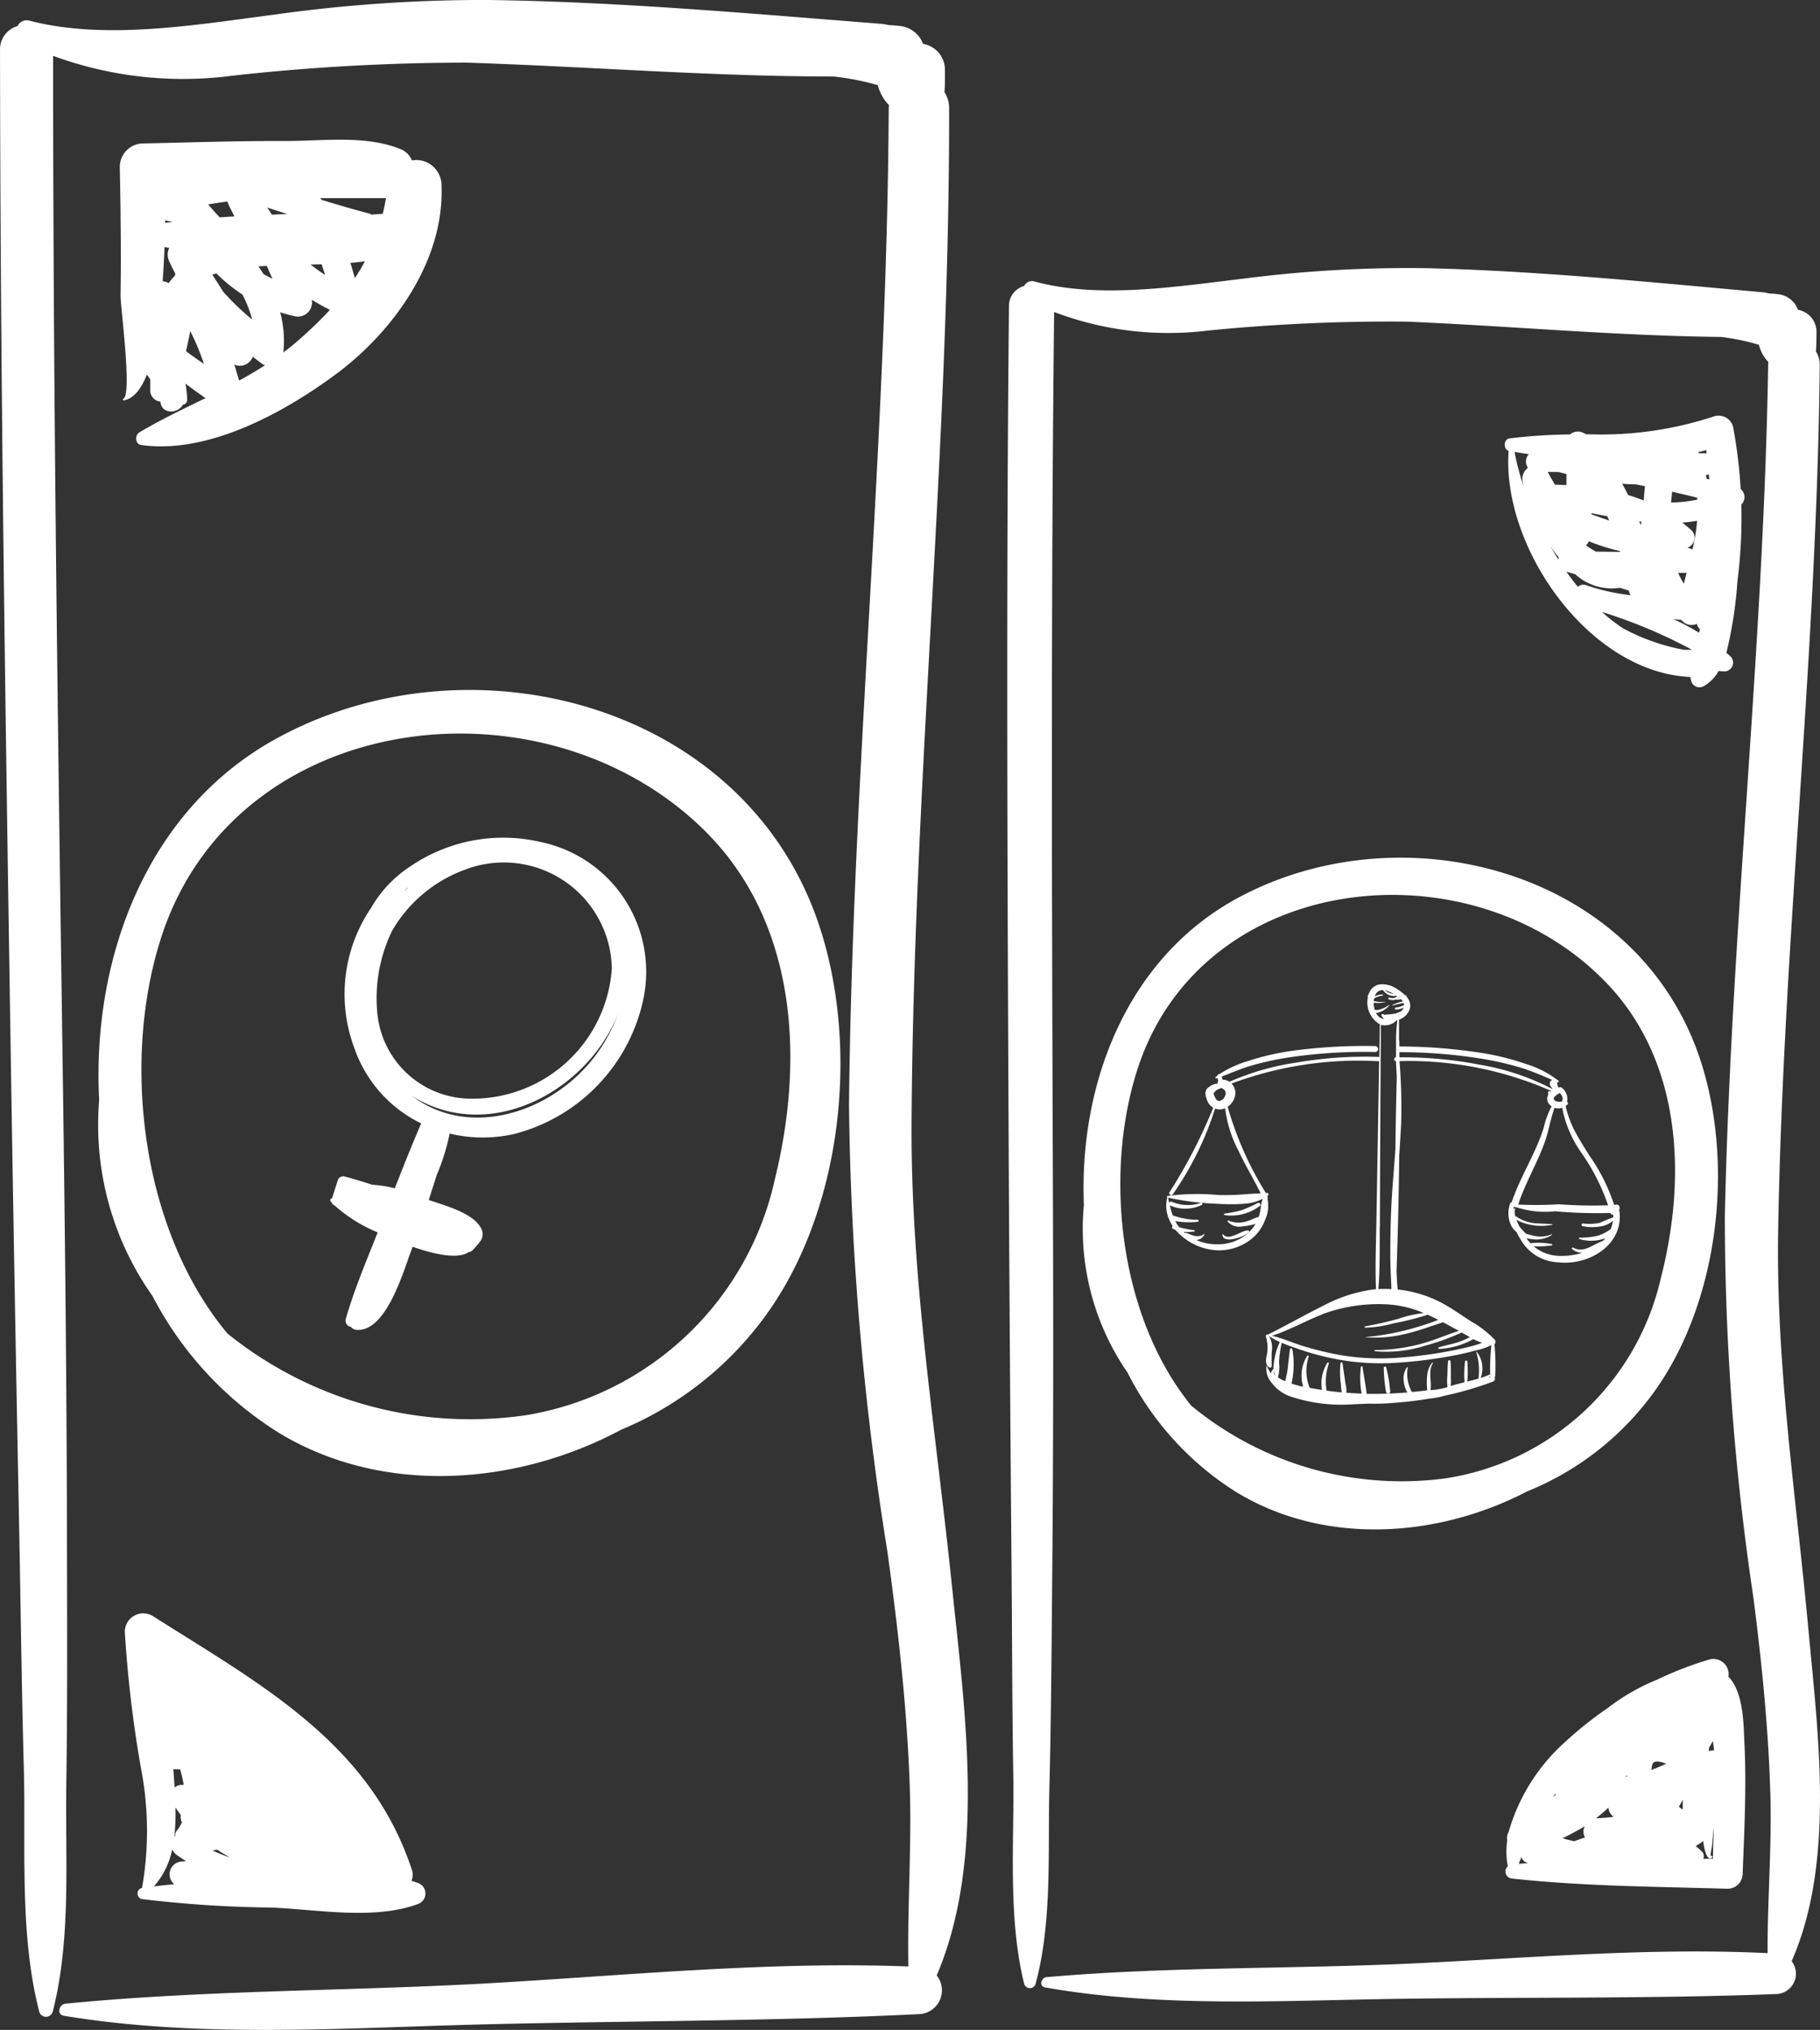
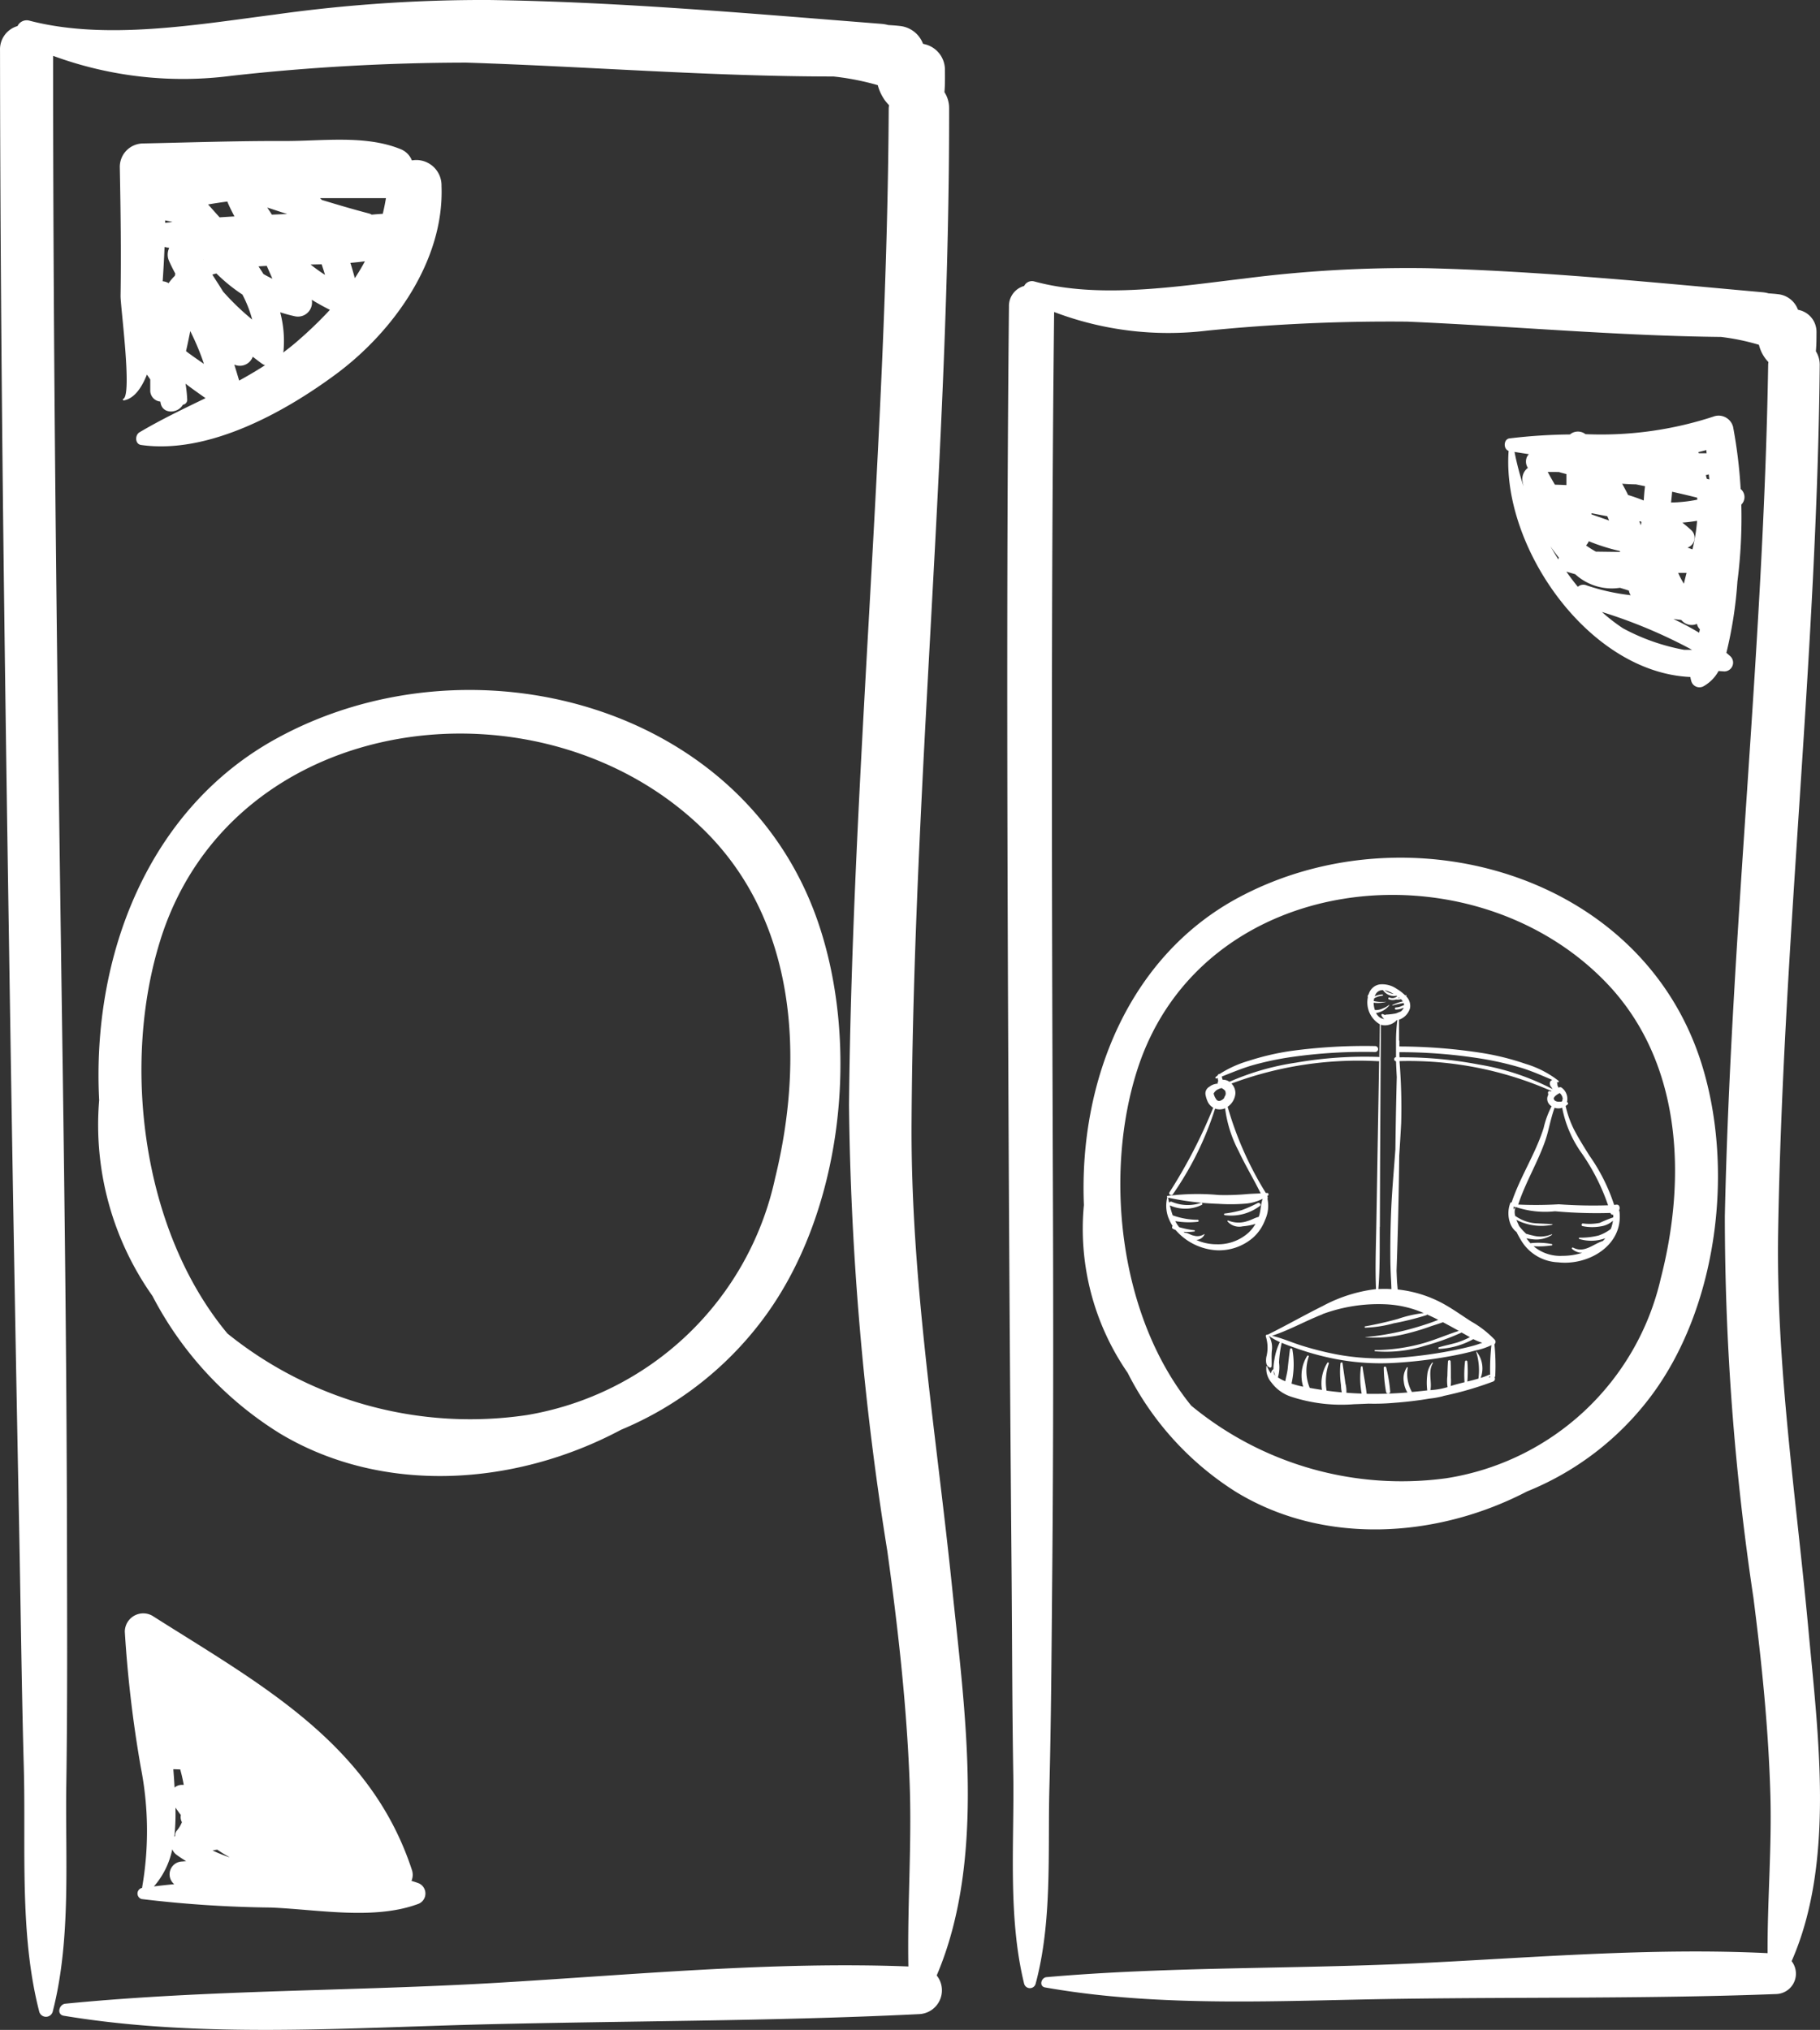
<svg xmlns="http://www.w3.org/2000/svg" width="74.369" height="82.933" viewBox="0 0 74.369 82.933">
  <rect x="0" y="0" width="74.369" height="82.933" fill="#333333" stroke="none" />
  <g id="tarot_reader" data-name="tarot reader" transform="translate(4025.9 198.162)">
    <g id="Group_2968" data-name="Group 2968">
      <g id="Group_93" data-name="Group 93">
        <g id="Group_91" data-name="Group 91">
          <path id="Path_165" data-name="Path 165" d="M-3959.722-148.648a.183.183,0,0,0-.021-.064c.054-.1.019-.25-.111-.233l-.089.01a7.542,7.542,0,0,0-1.008-2.011c-.223-.355-.447-.711-.64-1.085a4.17,4.17,0,0,1-.334-.945l.082-.063a.058.058,0,0,0,0-.082.073.073,0,0,0-.027-.015.564.564,0,0,0-.2-.575.11.11,0,0,0-.108-.029l-.038.016a.192.192,0,0,0-.012-.03.523.523,0,0,1-.033-.076.274.274,0,0,0-.013-.1.251.251,0,0,0-.011-.027l.034.014a.037.037,0,0,0,.046-.025.036.036,0,0,0-.009-.036,4.072,4.072,0,0,0-1.341-.691,10.586,10.586,0,0,0-1.706-.434,22.138,22.138,0,0,0-3.439-.279h-.019l0-.226a.018.018,0,0,0-.014-.018c0-.134,0-.267,0-.4s0-.271,0-.406a.333.333,0,0,1,0-.044.7.7,0,0,0,.45-.475.55.55,0,0,0-.16-.483l.008-.021a.017.017,0,0,0,0-.024.017.017,0,0,0-.024,0l-.022.009a1.831,1.831,0,0,0-.35-.269,1.035,1.035,0,0,0-.689-.179.556.556,0,0,0-.454.41l-.007,0a.125.125,0,0,0-.026.12,1.036,1.036,0,0,0,.489,1.1l-.021,1.345a.076.076,0,0,0-.041-.012,16.38,16.38,0,0,0-3.361.234,10.568,10.568,0,0,0-2.722.782.447.447,0,0,0-.276-.084.494.494,0,0,1-.034-.132c.409-.16.813-.33,1.237-.455a12.465,12.465,0,0,1,1.646-.346,20.967,20.967,0,0,1,3.378-.2.121.121,0,0,0,.124-.118.121.121,0,0,0-.118-.124,22.213,22.213,0,0,0-3.448.2,10.51,10.51,0,0,0-1.714.4,4.539,4.539,0,0,0-1.192.538.078.078,0,0,0-.083.06l-.082.064a.039.039,0,0,0,0,.054.04.04,0,0,0,.034.009l.047-.02a.948.948,0,0,0,.026.13.1.1,0,0,0-.023.1.589.589,0,0,0-.342.127.313.313,0,0,0-.16.309,1.209,1.209,0,0,0,.087.289.544.544,0,0,0,.231.258,21.073,21.073,0,0,1-1.787,3.455c-.057.087.081.168.137.082a12.992,12.992,0,0,0,1.726-3.5.556.556,0,0,0,.409-.015h0a5.09,5.09,0,0,0,.554,1.75c.274.589.615,1.144.9,1.728-.206.011-.413.015-.62.035a9.778,9.778,0,0,1-1.1.031,9.441,9.441,0,0,0-2.092.04.028.028,0,0,0-.017.036.024.024,0,0,0,.014.015,1.4,1.4,0,0,0,.04.826.066.066,0,0,0,.012.026,1.615,1.615,0,0,0,.166.324.071.071,0,0,0-.006.1.084.084,0,0,0,.024.017c.033.017.066.031.1.044a2.409,2.409,0,0,0,1.671.83,2.124,2.124,0,0,0,1.5-.519,1.814,1.814,0,0,0,.485-.714,1.38,1.38,0,0,0,.1-.872.1.1,0,0,0,0-.09l-.009-.022.025-.011c.045-.029.032-.122-.03-.112l-.052,0a13.927,13.927,0,0,1-1.561-3.522.733.733,0,0,0,.316-.535.55.55,0,0,0-.16-.414,14.832,14.832,0,0,1,5.993-.913.083.083,0,0,0,.041-.008l-.067,3.919q-.021,1.37-.047,2.743c-.015.886-.052,1.772-.013,2.657a6.116,6.116,0,0,0-2.171.687c-.758.376-1.5.8-2.253,1.174a.058.058,0,0,0-.076.034.056.056,0,0,0,0,.046,1.521,1.521,0,0,1,.017.838c-.019.152-.031.347.131.421a.057.057,0,0,0,.077-.021.073.073,0,0,0,.007-.025c.011-.214-.011-.418.011-.637a.925.925,0,0,0-.111-.592l.024-.011a.032.032,0,0,0,.011.028,2.727,2.727,0,0,0,.406.223l-.008.009a2.5,2.5,0,0,0-.216.7,2.033,2.033,0,0,0-.04.4.016.016,0,0,0-.013.006.221.221,0,0,0-.085.167,1.287,1.287,0,0,1-.168-.3.01.01,0,0,0-.019,0,.849.849,0,0,0,.2.666,1.631,1.631,0,0,0,.778.573,6.6,6.6,0,0,0,2.6.317c.2-.007.4-.015.6-.024a9,9,0,0,0,1.039-.033q.732-.053,1.449-.173a3.72,3.72,0,0,0,.521-.092l.064-.02a13.647,13.647,0,0,0,2.01-.585.12.12,0,0,0,.067-.156l-.007-.015a.108.108,0,0,0,.028-.072,8.848,8.848,0,0,0-.034-1.282.126.126,0,0,0,.017-.177h0a4.136,4.136,0,0,0-.974-.756c-.349-.225-.69-.468-1.046-.672a4.965,4.965,0,0,0-1.95-.63c-.011-.129-.025-.258-.031-.383s-.011-.254-.016-.382q.084-2.348.109-4.7c.028-.446.058-.887.08-1.33a23.314,23.314,0,0,0-.069-2.536,14.473,14.473,0,0,1,6.2,1.218v.02l-.013.006-.037-.016a.065.065,0,0,0-.081.045l0,.016a.767.767,0,0,0,.012.086.337.337,0,0,0,0,.333.355.355,0,0,0,.135.137,3.658,3.658,0,0,0-.325.884c-.331,1.057-.959,1.993-1.309,3.045a.045.045,0,0,0-.056.029v0a1.186,1.186,0,0,0,.009.853.8.8,0,0,0,.249.329c.071.146.146.273.2.362a1.843,1.843,0,0,0,1.492.873C-3961-146.445-3959.575-147.276-3959.722-148.648Zm-15.143.831a1.857,1.857,0,0,1-1.327.49,2.03,2.03,0,0,1-.827-.176.388.388,0,0,0,.338-.226v-.013h-.012a.5.5,0,0,1-.429.061c-.131-.019-.24-.123-.37-.115l-.023-.02c0-.007-.013-.013-.02-.018a2.051,2.051,0,0,0,.443-.017.026.026,0,0,0,.016-.032.026.026,0,0,0-.017-.015,4.028,4.028,0,0,1-.623-.127,1.487,1.487,0,0,1-.159-.248,3.246,3.246,0,0,0,.918.027.04.04,0,0,0,.037-.043.039.039,0,0,0-.036-.037,3.111,3.111,0,0,1-1.024-.182,3.381,3.381,0,0,1-.118-.408h0a1.536,1.536,0,0,0,1.305-.02c.048-.021.015-.1-.035-.082a1.672,1.672,0,0,1-1.184-.041.088.088,0,0,0-.115.035c-.015-.069-.029-.138-.044-.207a11.555,11.555,0,0,0,2.063.252,7.549,7.549,0,0,0,1.095-.007,1.9,1.9,0,0,0,.711-.2c-.087.222-.076.478-.153.708l-.012.032c-.152.033-.308.131-.452.169a1.109,1.109,0,0,1-.788-.017c-.02-.01-.05.011-.034.034a.634.634,0,0,0,.619.2,2.419,2.419,0,0,0,.525-.1A1.733,1.733,0,0,1-3974.865-147.817Zm-1.005-5.491-.013.013-.03.03-.029.024a.493.493,0,0,1-.069.04l-.021.009-.032.007-.037,0-.008,0-.006,0a.162.162,0,0,1-.1-.085.623.623,0,0,1-.093-.218.467.467,0,0,1,.114-.132.685.685,0,0,1,.21-.089.072.072,0,0,0,.023.011l.055.037.025.022a.423.423,0,0,1,.047.047l0,0,.008.019,0,.013,0,.006c0,.013.007.026.01.039h0v.016l0,.033-.009.037-.008.021-.018.037c-.009.016-.02.032-.031.048Zm13.7-.2a.356.356,0,0,1,.127.254.045.045,0,0,0-.018.029l0,.036a.177.177,0,0,1-.035.038c-.031,0-.062,0-.093,0a.282.282,0,0,1-.183-.05.53.53,0,0,1-.04-.066c-.008-.087.142-.184.245-.238Zm-6.563-3.9.025.021a.342.342,0,0,1-.065.015A.344.344,0,0,0-3968.736-157.4Zm-.2-.139a.939.939,0,0,1-.393-.159A1.06,1.06,0,0,1-3968.938-157.539Zm-.689.853a.829.829,0,0,1-.049-.08.87.87,0,0,0,.539-.312.013.013,0,0,0,0-.017.012.012,0,0,0-.013,0,.9.9,0,0,1-.243.137.673.673,0,0,1-.33.07h0a.942.942,0,0,1-.052-.3,1.316,1.316,0,0,0,.5-.033l0-.007-.006,0a1.369,1.369,0,0,1-.49-.029.655.655,0,0,1,.019-.11.844.844,0,0,1,.335-.108.025.025,0,0,0,.025-.025.025.025,0,0,0-.025-.025.817.817,0,0,0-.314.076.608.608,0,0,1,.039-.085.314.314,0,0,1,.3-.167.535.535,0,0,0,.533.23.019.019,0,0,0,.013-.005l.036.025-.006,0a.294.294,0,0,1-.316.05.04.04,0,0,0-.022.076.43.43,0,0,0,.294.007.476.476,0,0,0,.2-.015.5.5,0,0,1,.077.092,1.89,1.89,0,0,0-.426.144c-.013.006,0,.025.01.023a3.664,3.664,0,0,1,.451-.1.308.308,0,0,1,.019.08l-.093.039a.655.655,0,0,1-.243.062c-.054,0-.056.086,0,.085a.736.736,0,0,0,.25-.05l.07-.03a.4.4,0,0,1-.122.16c-.067.021-.132.056-.2.078a2.748,2.748,0,0,1-.414.048.017.017,0,0,0-.016.018h0a.452.452,0,0,1-.1-.039.042.042,0,0,0-.057.018.041.041,0,0,0,0,.039.316.316,0,0,0,.116.142.371.371,0,0,1-.285-.162Zm.106,8.651.01-2.741q.014-2.757.031-5.512a.553.553,0,0,0,.1.021.665.665,0,0,0,.552-.209l.022-.009a6.906,6.906,0,0,0-.055.876c0,.219,0,.431,0,.645a.085.085,0,0,0,0,.169h0c.008.213.019.426.031.644q-.039,1.475-.056,2.948c-.054.763-.125,1.53-.164,2.3q-.048,1.021-.043,2.045c0,.337.011.673.03,1.008.007.117.01.24.015.363-.065,0-.13-.007-.2-.008-.11,0-.223,0-.334.007C-3969.509-146.335-3969.526-147.185-3969.521-148.035Zm-2.343,3.57a6.6,6.6,0,0,1,2.623-.4,4.392,4.392,0,0,1,1.514.357,4.877,4.877,0,0,0-1.068.243c-.438.119-.884.222-1.329.3-.031.005-.023.054.007.054a4.924,4.924,0,0,0,1.163-.179,11.526,11.526,0,0,0,1.333-.332.048.048,0,0,0,.027-.027q.233.1.46.219c-.121.045-.242.093-.363.134-.271.093-.544.176-.82.251a10.609,10.609,0,0,1-1.8.319v.007h0a5.282,5.282,0,0,0,1.748-.165,9.135,9.135,0,0,0,.912-.278c.168-.057.344-.109.514-.172q.327.173.648.353c-.449.147-.886.331-1.338.472a7.35,7.35,0,0,1-2.079.311.025.025,0,0,0-.025.025.026.026,0,0,0,.025.026h0a5.292,5.292,0,0,0,2.024-.223,9.93,9.93,0,0,0,1.508-.543l.161.09c.06.034.118.067.176.1a3.454,3.454,0,0,1-.5.212c-.252.076-.512.127-.765.2a.035.035,0,0,0-.021.045.035.035,0,0,0,.039.023,3.227,3.227,0,0,0,1.388-.4,2.687,2.687,0,0,0,.365.15c-.115.04-.228.081-.339.112-.332.091-.669.163-1.007.227a18.147,18.147,0,0,1-2.191.278,9.8,9.8,0,0,1-2.418-.144,12.954,12.954,0,0,1-1.329-.33c-.438-.129-.863-.326-1.307-.43C-3973.213-143.82-3972.561-144.192-3971.864-144.465Zm6.845,2.529h0a.112.112,0,0,0,.016.038l-.069.029A.678.678,0,0,0-3965.019-141.936Zm-8.665.046a1.443,1.443,0,0,0,.043-.6,4.821,4.821,0,0,1,.107-.793.029.029,0,0,0,0-.013c.223.1.456.175.68.255a10.956,10.956,0,0,0,1.411.388,9.8,9.8,0,0,0,2.5.181,18.4,18.4,0,0,0,2.245-.265c.364-.064.727-.143,1.083-.242a2.75,2.75,0,0,0,.652-.218,8.815,8.815,0,0,0-.051,1.215.035.035,0,0,0-.039-.007,3.224,3.224,0,0,1-.348.131,1.1,1.1,0,0,0-.171-1.078c0-.008-.014.005-.014.005a2.555,2.555,0,0,1,.093,1.1c-.149.045-.3.083-.453.12a4.877,4.877,0,0,0,0-.81.048.048,0,0,0-.047-.048.048.048,0,0,0-.048.047,4.534,4.534,0,0,0-.02.84c-.19.047-.379.094-.565.155a1.993,1.993,0,0,0,.008-.337c0-.218,0-.443-.012-.665a.054.054,0,0,0-.054-.054.055.055,0,0,0-.054.055h0c-.014.2-.02.392-.024.588a1.715,1.715,0,0,0,.007.457h0a2.954,2.954,0,0,1-.7.123c.067-.354-.106-.762.1-1.1.012-.02-.015-.036-.03-.018a.915.915,0,0,0-.2.5,2.546,2.546,0,0,0,0,.629q-.311.036-.625.065a1.505,1.505,0,0,1-.173-.988.019.019,0,0,0-.013-.025.021.021,0,0,0-.023.009.822.822,0,0,0-.123.589,1.056,1.056,0,0,0,.093.335.649.649,0,0,0,.055.1,16.557,16.557,0,0,1-1.666.055c-.041-.365-.119-.732-.168-1.1-.006-.043-.064-.027-.069.008a3.59,3.59,0,0,0,.032,1.082q-.312-.009-.624-.035a1.3,1.3,0,0,0-.041-.387c-.035-.273-.079-.544-.117-.819-.007-.052-.078-.033-.084.01a3.714,3.714,0,0,0,.021.882,1.559,1.559,0,0,0,.034.3c-.208-.019-.416-.042-.622-.07a2.264,2.264,0,0,1,.089-1.1c.017-.034-.031-.073-.054-.043a1.6,1.6,0,0,0-.224,1.112c-.168-.025-.336-.052-.5-.083a1.828,1.828,0,0,1-.04-1.279c.013-.038-.044-.061-.064-.028a1.527,1.527,0,0,0-.163,1.258l-.007,0a3.837,3.837,0,0,1-.47-.126,3.541,3.541,0,0,0,.035-1.395.049.049,0,0,0-.054-.045.049.049,0,0,0-.045.043q-.051.391-.091.783c-.019.176-.069.348-.1.519a1.586,1.586,0,0,1-.309-.164A.036.036,0,0,0-3973.684-141.89Zm-.166-.265a.549.549,0,0,0,.057.206.2.2,0,0,1-.057-.207Zm5.134-12.81-.006-.081h0v-.121l.014,0a21.107,21.107,0,0,1,3.377.272,12.781,12.781,0,0,1,1.637.382c.418.134.814.307,1.219.48l-.025.01a.148.148,0,0,0-.077.132.217.217,0,0,0,.067.157.649.649,0,0,0,.049.077h0a10.024,10.024,0,0,0-3.021-1.006A16.549,16.549,0,0,0-3968.716-154.965Zm5.971,3.36c.087-.255.141-.524.21-.785.035-.129.069-.259.112-.386.012-.04.026-.08.042-.119a.511.511,0,0,0,.094.021.441.441,0,0,0,.216-.023,4.713,4.713,0,0,0,.794,1.853,8.554,8.554,0,0,1,1.082,2.133,19.612,19.612,0,0,1-2.014-.041,15.561,15.561,0,0,1-1.659.011c.3-.919.816-1.749,1.124-2.664Zm.7,4.758a1.692,1.692,0,0,1-1.195-.392,3.448,3.448,0,0,0,.739-.034.028.028,0,0,0,.028-.027.028.028,0,0,0-.027-.028,2.9,2.9,0,0,0-.842-.037.041.041,0,0,0-.02.009c-.021-.022-.041-.044-.06-.067-.039-.046-.076-.093-.111-.141a2.387,2.387,0,0,0,.28.044,1.161,1.161,0,0,0,.763-.183.013.013,0,0,0,.007-.016.014.014,0,0,0-.017-.007,1.2,1.2,0,0,1-.789.045c-.087-.015-.177-.047-.267-.07l0-.009a2.484,2.484,0,0,1-.276-.305l-.022-.051c-.025-.06-.061-.129-.086-.2a2.222,2.222,0,0,0,1.464.2.013.013,0,0,0,.009-.016.012.012,0,0,0-.009-.009c-.223-.014-.457-.023-.684-.035a1.643,1.643,0,0,1-.8-.283.042.042,0,0,0-.025-.005.554.554,0,0,1,.008-.366h0a.391.391,0,0,0-.07.092c-.005-.042-.009-.084-.011-.124a.157.157,0,0,0,.1.025,3.777,3.777,0,0,0,1.594.17,18.83,18.83,0,0,0,2.266.068.1.1,0,0,0,.113.074.793.793,0,0,1,0,.11l-.007,0a5.556,5.556,0,0,0-.543.221,2.1,2.1,0,0,1-.689.025c-.062-.005-.076.1-.016.108a1.955,1.955,0,0,0,.743.011.936.936,0,0,0,.5-.231,1.366,1.366,0,0,1-.09.339,1.73,1.73,0,0,1-.5.266,3.01,3.01,0,0,1-.779.087.028.028,0,0,0-.024.031.031.031,0,0,0,.016.022,1.664,1.664,0,0,0,1.064-.029,1.2,1.2,0,0,1-.1.112c-.4.128-.761.512-1.214.271-.034-.019-.072.03-.043.054a.642.642,0,0,0,.415.16,2.748,2.748,0,0,1-.779.122Z" fill="#fff" />
          <path id="Path_166" data-name="Path 166" d="M-3969.093-141.311a5.921,5.921,0,0,0-.163-.98c-.017-.058-.108-.047-.1.013a5.991,5.991,0,0,0,.094.989C-3969.243-141.2-3969.082-141.21-3969.093-141.311Z" fill="#fff" />
          <path id="Path_167" data-name="Path 167" d="M-3975.853-148.516a1.956,1.956,0,0,0,1.435-.377c.071-.058-.017-.153-.09-.119a5.48,5.48,0,0,1-.65.29,4.779,4.779,0,0,1-.7.14C-3975.9-148.575-3975.885-148.521-3975.853-148.516Z" fill="#fff" />
-           <path id="Path_168" data-name="Path 168" d="M-3974.9-147.89c-.275-.019-.786.459-1.022.155a.018.018,0,0,0-.025,0l0,.011c0,.424.962.072,1.086-.106a.041.041,0,0,0-.015-.056A.036.036,0,0,0-3974.9-147.89Z" fill="#fff" />
        </g>
        <g id="Group_92" data-name="Group 92">
          <path id="Path_169" data-name="Path 169" d="M-3975.064-186.781c-2.7.317-5.908.844-8.57.118a.354.354,0,0,0-.416.184.846.846,0,0,0-.622.84c-.114,11.408-.065,22.817-.012,34.228q.044,8.677.118,17.351c.024,2.8.024,5.61.071,8.415.043,2.785-.227,5.8.444,8.532a.244.244,0,0,0,.3.169.241.241,0,0,0,.167-.164c.681-2.527.5-5.319.562-7.917.073-2.805.09-5.61.115-8.419.055-5.784.05-11.567.026-17.349-.039-11.541-.074-23.081.055-34.622a13.137,13.137,0,0,0,6.249.762,74.789,74.789,0,0,1,8.184-.368c4.266.184,8.543.578,12.818.625a9.109,9.109,0,0,1,1.549.321,1.519,1.519,0,0,0,.387.705,1.017,1.017,0,0,0-.01.113c-.186,11.605-1.521,23.167-1.77,34.781a105.137,105.137,0,0,0,1.168,15.592c.342,2.671.615,5.35.692,8.042.062,2.162-.124,4.319-.114,6.477-4.761-.234-9.635.188-14.389.416-5.008.239-10.08.127-15.074.564-.222.019-.317.375-.061.42,4.75.84,9.745.53,14.546.465,5.1-.072,10.233,0,15.325-.194a.832.832,0,0,0,.811-.853.836.836,0,0,0-.175-.491c1.784-4.058,1.076-9.292.688-13.522-.5-5.441-1.33-10.815-1.24-16.294.2-11.813,1.587-23.569,1.7-35.386a1.03,1.03,0,0,0-.158-.571c.027-.274.024-.553.026-.787a.915.915,0,0,0-.658-.884l-.1-.026a.969.969,0,0,0-.812-.634c-.129-.017-.261-.025-.391-.035a1.341,1.341,0,0,0-.244-.045c-4.556-.409-9.12-.869-13.7-.983A52.417,52.417,0,0,0-3975.064-186.781Z" fill="#fff" />
          <path id="Path_170" data-name="Path 170" d="M-3981.61-148.932a10.352,10.352,0,0,0,1.788,6.856,12.312,12.312,0,0,0,4.4,4.85c3.574,2.2,8.209,1.926,11.914,0A11.9,11.9,0,0,0-3958.53-141c2.846-3.687,3.544-9.525,2.1-13.888-2.548-7.675-12.052-10.23-18.828-6.621C-3979.777-159.106-3981.817-153.99-3981.61-148.932Zm2.205-5.594c2.649-8.063,13.538-9.216,19.08-3.55,3.151,3.218,3.355,7.989,2.291,12.13a10.677,10.677,0,0,1-8.767,8.178,13.5,13.5,0,0,1-10.423-2.966C-3980.2-144.4-3980.8-150.262-3979.405-154.526Z" fill="#fff" />
-           <path id="Path_172" data-name="Path 172" d="M-3960.23-128.363a15.375,15.375,0,0,0-1.705,1.359,7.829,7.829,0,0,0-2.318,3.681.564.564,0,0,0-.059.352,3.214,3.214,0,0,0,.024,1.058.282.282,0,0,0-.025.4.28.28,0,0,0,.2.1c2.923.318,5.868.329,8.807.417a.616.616,0,0,0,.614-.6c.067-1.768.16-3.546.074-5.319-.039-.817-.032-2.1-.654-2.745a.625.625,0,0,0-.515-.717.627.627,0,0,0-.266.014,14.678,14.678,0,0,0-2.126.82A8.757,8.757,0,0,0-3960.23-128.363Zm1.812,2.513a1.289,1.289,0,0,1,.033-.216c.047-.181.293-.146.573-.039-.2.09-.4.176-.606.256Zm1.277,1.217c0,.133,0,.263,0,.4-.055-.036-.108-.073-.157-.112.053-.094.109-.19.161-.287Zm-2.812.7c-.244.026-.487.047-.732.057a5.83,5.83,0,0,0,.506-.433A.5.5,0,0,0-3959.953-123.931Zm-2.39-.887-.1.08c.037-.054.073-.109.114-.158A.561.561,0,0,0-3962.343-124.818Zm-1.1,2.774-.4.031.115-.275a.34.34,0,0,0,.284.245Zm1.4-1.016c.321-.159.614-.32.9-.489a.476.476,0,0,0,.01.46c-.144.045-.294.1-.441.152C-3961.746-122.975-3961.9-123.013-3962.05-123.06Zm2.627-2.518-.042.005-.008-.019.045-.03a.1.1,0,0,1,0,.045Zm2.037-1.367.018-.007-.006.014Zm1.08,4.727a.284.284,0,0,0-.093-.333l-.216-.188c.075-.046.149-.093.223-.142a.512.512,0,0,0,.083-.072h0c0,.108.118.9.363.684.038-.031-.01-.09-.051-.067s.055-.425.057-.474c.011-.23.035-.46.062-.69-.015.426-.03.852-.036,1.277Zm.445-4.42a.3.3,0,0,0-.215.033c0-.047,0-.1,0-.142q.079-.141.162-.279C-3955.889-126.893-3955.872-126.763-3955.861-126.638Z" fill="#fff" />
          <path id="Path_175" data-name="Path 175" d="M-3956.791-170.335a.347.347,0,0,0,.429.24.338.338,0,0,0,.071-.029,1.6,1.6,0,0,0,.616-.624c.078.007.156.012.236.017a.36.36,0,0,0,.357-.363.362.362,0,0,0-.1-.244c-.056-.053-.114-.1-.174-.154a17.025,17.025,0,0,0,.45-2.909,20.563,20.563,0,0,0,.16-3.146.427.427,0,0,0,.012-.6.346.346,0,0,0-.039-.037,19.924,19.924,0,0,0-.31-2.54.611.611,0,0,0-.746-.437h0a14.742,14.742,0,0,1-5.286.737.5.5,0,0,0-.632.012,22.236,22.236,0,0,0-2.473.161c-.245.031-.259.435-.035.51-.286,3.935,3.272,9.054,7.426,9.238A1.4,1.4,0,0,0-3956.791-170.335Zm-2.786-2.155a7.28,7.28,0,0,1-.866-.67,20.648,20.648,0,0,1,3.683,1.546c-.109,0-.217,0-.328,0A8.465,8.465,0,0,1-3959.577-172.49Zm.525-5.883c.124.024.247.052.371.075-.026.2-.039.39-.053.584q-.315-.126-.638-.224c-.077-.156-.158-.309-.243-.461C-3959.428-178.385-3959.24-178.375-3959.052-178.373Zm-1.815,1.227c0-.017,0-.033,0-.049.214.043.429.085.645.124l.074.175Zm1.994.284.044.022c-.007.045-.013.091-.021.136a1.647,1.647,0,0,1-.063-.163Zm1.78,2.549a3.756,3.756,0,0,1-.234-.444l.344,0c-.038.145-.075.292-.109.44Zm.148-1.476a.426.426,0,0,0,.266-.541.419.419,0,0,0-.095-.156c-.124-.116-.251-.22-.381-.325.2-.014.4-.039.6-.072l0,.022a7.461,7.461,0,0,1-.187,1.142Zm-2.767.141.015.035-.993-.013a3.877,3.877,0,0,1-.4-.252.6.6,0,0,0,.111-.171,8.38,8.38,0,0,0,1.268.4Zm3.556-2.952c-.014-.05-.026-.1-.041-.149l.121-.033c.007.069.016.138.021.209Zm-.388.852a5.767,5.767,0,0,1-1.073.116c.016-.146.031-.293.043-.44q.512.114,1.022.242A.647.647,0,0,1-3956.544-177.748Zm-5.658-1.13c.1.032.206.056.31.086,0,.151,0,.3,0,.449-.158-.008-.315-.014-.472-.017-.1-.174-.2-.343-.292-.521Zm0,3.5a.35.35,0,0,0-.02.071c-.115-.177-.222-.359-.327-.541C-3962.438-175.685-3962.322-175.526-3962.2-175.378Zm.674.681a2.217,2.217,0,0,0,1.822.55c.125.038.249.074.367.116h0a.452.452,0,0,0,.073.186,8.617,8.617,0,0,1-1.8-.4.341.341,0,0,0-.36.057c-.163-.2-.32-.406-.47-.62C-3961.769-174.77-3961.647-174.734-3961.527-174.7Zm4.006,1.826.318.037.061.06a.535.535,0,0,0,.585.1.4.4,0,0,0,.119.221c-.01.047-.021.1-.032.141A11.081,11.081,0,0,0-3957.521-172.871Zm1.358-6.772-.319,0-.02-.047c.108-.027.218-.054.325-.084.006.043.008.088.014.132Zm-7.851-.056q.291.048.588.092a.429.429,0,0,0-.119.3.45.45,0,0,0,.079.259.575.575,0,0,0-.218.563c.011.063.026.126.041.193A11.555,11.555,0,0,1-3964.014-179.7Z" fill="#fff" />
        </g>
      </g>
-       <path id="Path_177" data-name="Path 177" d="M-3999.631-157.254a5.413,5.413,0,0,0-4.069-6.484l-.114-.025a6.735,6.735,0,0,0-5.289.977,5,5,0,0,0-1.632,1.713,6.271,6.271,0,0,0-.693,5.71,5.374,5.374,0,0,0,2.741,3.1l-.008.012c-.377.873-.728,1.753-1.072,2.638a4.786,4.786,0,0,0-.921-.145c-.366-.12-.733-.233-1.106-.331a.234.234,0,0,0-.3.137l-.24.751a.074.074,0,0,0-.072.077.071.071,0,0,0,.017.046l.044.046a.191.191,0,0,0,.111.115,6.147,6.147,0,0,0,1.767,1.105c-.461,1.162-.955,2.328-1.3,3.521a.259.259,0,0,0,.162.33.21.21,0,0,0,.049.012.316.316,0,0,0,.206.118c1.227.121,1.94-2.412,2.247-3.22.022-.057.042-.116.064-.174.678.24,1.8.552,2.282.222a.273.273,0,0,0,.163-.077,3.576,3.576,0,0,0,.323-.373.494.494,0,0,0,.046-.493c-.292-.633-1.4-.935-2.155-1.19q.165-.513.327-1.025a8.588,8.588,0,0,0,.526-1.688,5.812,5.812,0,0,0,2.643.015A7.239,7.239,0,0,0-3999.631-157.254Zm-2.133,2.464c-1.769,2.131-5.007,3.136-7.291,1.408a4.866,4.866,0,0,0,.777.4c3.023,1.224,6.431-.862,7.593-3.664.014-.035.027-.069.04-.1A6.557,6.557,0,0,1-4001.764-154.79Zm-10.145,5.6.018.007h-.02Zm4.968-13.425a4.417,4.417,0,0,1,5.733,2.481,4.421,4.421,0,0,1,.309,1.537,5.708,5.708,0,0,1-5.709,5.322,3.855,3.855,0,0,1-3.87-3.46,6.332,6.332,0,0,1,.6-3.4,5.7,5.7,0,0,1,2.937-2.481Zm-2.271.706-.009.01c-.052.049-.1.1-.153.151.031-.037.061-.074.093-.111Z" fill="#fff" />
      <g id="Group_94" data-name="Group 94">
        <path id="Path_178" data-name="Path 178" d="M-4014.675-197.566c-3.157.406-6.9,1.063-10.024.248a.414.414,0,0,0-.484.221.988.988,0,0,0-.716.991c.012,13.345.214,26.688.422,40.032q.159,10.146.359,20.292c.065,3.28.1,6.562.191,9.842.089,3.261-.19,6.792.632,9.972a.286.286,0,0,0,.357.19.286.286,0,0,0,.19-.19c.764-2.964.511-6.229.557-9.267.049-3.281.034-6.563.028-9.845-.011-6.766-.09-13.53-.187-20.3-.193-13.5-.382-27-.379-40.5a15.383,15.383,0,0,0,7.319.811,87.36,87.36,0,0,1,9.567-.534c4.992.16,10,.566,15,.566a10.628,10.628,0,0,1,1.81.354,1.959,1.959,0,0,0,.268.587,1.848,1.848,0,0,0,.194.232,1.114,1.114,0,0,0-.014.128c-.07,13.588-1.481,27.128-1.623,40.716a122.812,122.812,0,0,0,1.565,18.221c.433,3.119.787,6.249.91,9.4.1,2.528-.094,5.056-.049,7.578-5.572-.213-11.268.342-16.824.668-5.857.345-11.788.278-17.624.853-.259.026-.365.442-.066.492,5.567.922,11.406.5,17.023.356,5.963-.15,11.969-.129,17.922-.422a.972.972,0,0,0,.939-1.006.969.969,0,0,0-.212-.574c2.035-4.768,1.139-10.883.632-15.825-.653-6.359-1.7-12.631-1.659-19.042.082-13.819,1.555-27.588,1.534-41.411a1.2,1.2,0,0,0-.191-.665c.028-.321.021-.647.02-.921a1.072,1.072,0,0,0-.781-1.026l-.115-.029a1.132,1.132,0,0,0-.962-.729c-.151-.019-.3-.026-.458-.037a1.62,1.62,0,0,0-.285-.049c-5.335-.418-10.679-.9-16.031-.974A61.194,61.194,0,0,0-4014.675-197.566Z" fill="#fff" />
        <path id="Path_179" data-name="Path 179" d="M-4021.848-153.212a12.114,12.114,0,0,0,2.18,8,14.4,14.4,0,0,0,5.208,5.616c4.208,2.524,9.628,2.147,13.935-.151a13.921,13.921,0,0,0,5.774-4.482c3.282-4.35,4.023-11.186,2.274-16.271-3.077-8.944-14.227-11.812-22.106-7.5C-4019.834-165.135-4022.155-159.126-4021.848-153.212Zm2.509-6.571c2.994-9.464,15.716-10.952,22.276-4.4,3.727,3.724,4.026,9.3,2.835,14.158a12.49,12.49,0,0,1-10.149,9.677,15.8,15.8,0,0,1-12.229-3.332c-3.538-4.251-4.316-11.1-2.733-16.1Z" fill="#fff" />
        <path id="Path_180" data-name="Path 180" d="M-4020.8-131.5a49.794,49.794,0,0,0,.655,5.552,13.441,13.441,0,0,1,.048,4.922h-.018a.235.235,0,0,0-.157.293.236.236,0,0,0,.157.157,48.252,48.252,0,0,0,5.278.347c1.89.075,4.2.521,6-.138a.455.455,0,0,0,.3-.57.452.452,0,0,0-.3-.3c-.083-.03-.166-.056-.25-.081a.627.627,0,0,0,.013-.463c-1.713-5.2-6.252-7.605-10.6-10.368a.754.754,0,0,0-1.028.283A.755.755,0,0,0-4020.8-131.5Zm2.263,5.625c.059.211.108.424.145.635h-.075a.444.444,0,0,0-.3.11c-.012-.25-.031-.5-.051-.75.093,0,.184.007.276.007Zm2.015,3.586h-.023a6.158,6.158,0,0,1-.669-.271c.064-.012.126-.024.191-.034a5.469,5.469,0,0,0,.5.306Zm-2.209-2.021c.073.1.144.205.221.3a.429.429,0,0,0,.044.294,1.269,1.269,0,0,1-.2.335.29.29,0,0,0-.076.229.318.318,0,0,0-.034.03,9.069,9.069,0,0,0,.045-1.188Zm-.131,1.7a.529.529,0,0,0,.167.219c.134.1.268.184.4.269l-.175.013a.524.524,0,0,0-.5.545.526.526,0,0,0,.189.382c-.277.025-.553.056-.829.09a3.3,3.3,0,0,0,.749-1.516Z" fill="#fff" />
        <path id="Path_183" data-name="Path 183" d="M-4020.2-180.5c-.192.114-.188.482.067.518,2.738.389,5.845-1.326,7.962-2.894,2.35-1.74,4.429-4.646,4.312-7.684a1.035,1.035,0,0,0-1-1.064,1.055,1.055,0,0,0-.21.016.826.826,0,0,0-.48-.468c-1.438-.579-3.19-.319-4.721-.325-1.927-.007-3.856.059-5.784.1a.959.959,0,0,0-.951.952c.034,1.757.058,3.514.031,5.272-.007.416.483,4.052.111,4.212-.037.016-.009.067.026.061.439-.081.737-.541.94-1.054.046.065.092.132.137.2v.428a.452.452,0,0,0,.411.474.511.511,0,0,0,.011.053c.08.481.719.434.91.076a.2.2,0,0,0,.178-.206,5.734,5.734,0,0,0-.068-.653c.273.21.561.41.816.591C-4018.411-181.455-4019.322-181.021-4020.2-180.5Zm6.425-3.7c-.18.156-.367.3-.554.444a.53.53,0,0,0,.014-.066,4.583,4.583,0,0,0-.136-1.581c.188.06.382.115.582.158a.576.576,0,0,0,.7-.413.57.57,0,0,0,.008-.256q.359.219.742.411A16.564,16.564,0,0,1-4013.776-184.2Zm-4.523.381c.062-.271.119-.544.172-.816a10.022,10.022,0,0,1,.56,1.341C-4017.906-183.527-4018.193-183.729-4018.3-183.818Zm1.51-2.437c-.141-.231-.291-.458-.437-.687.055-.018.111-.031.167-.047a6.789,6.789,0,0,0,1.063.862,4.793,4.793,0,0,1,.4,1.022A10.287,10.287,0,0,1-4016.789-186.255Zm4.031-1.108c.048.143.095.286.137.432-.206-.132-.4-.274-.59-.422Zm-2.035-2.03c-.061-.1-.123-.193-.189-.289.273.088.544.179.817.265C-4014.375-189.411-4014.584-189.4-4014.793-189.393Zm-2.479-.274a.626.626,0,0,0-.048-.054l-.077-.087c.263-.046.525-.085.787-.119.007.018.01.037.019.055.083.19.175.372.27.553-.2.012-.405.024-.607.038ZM-4015-187.3c.077.175.154.349.231.526-.127-.06-.25-.125-.367-.193-.063-.106-.133-.208-.2-.311.109-.009.223-.015.335-.022Zm-2.6-.262v-.011l.008.008Zm6.02.139c.2-.016.4-.038.591-.064a7.888,7.888,0,0,1-.412.688c-.058-.211-.117-.419-.18-.623Zm.868-1.97a.451.451,0,0,0-.106-.046c-.649-.17-1.29-.359-1.932-.555l-.07-.072h2.69c-.035.219-.08.431-.129.639-.159.01-.31.022-.453.035Zm-8.147.3-.293.035v-.1c.1.019.2.04.293.063Zm-.125,1.059a.627.627,0,0,0,0,.551c.076.173.16.337.247.5-.005.03-.012.06-.018.09a1.867,1.867,0,0,0-.254.3.59.59,0,0,0-.244-.078q.049-.7.077-1.4Zm2.658,4.768a.56.56,0,0,0,.739-.284l.015-.037c.121.092.241.184.365.276a.533.533,0,0,0,.136.071c-.346.223-.7.431-1.057.627-.066-.22-.131-.441-.2-.659Z" fill="#fff" />
      </g>
    </g>
  </g>
</svg>